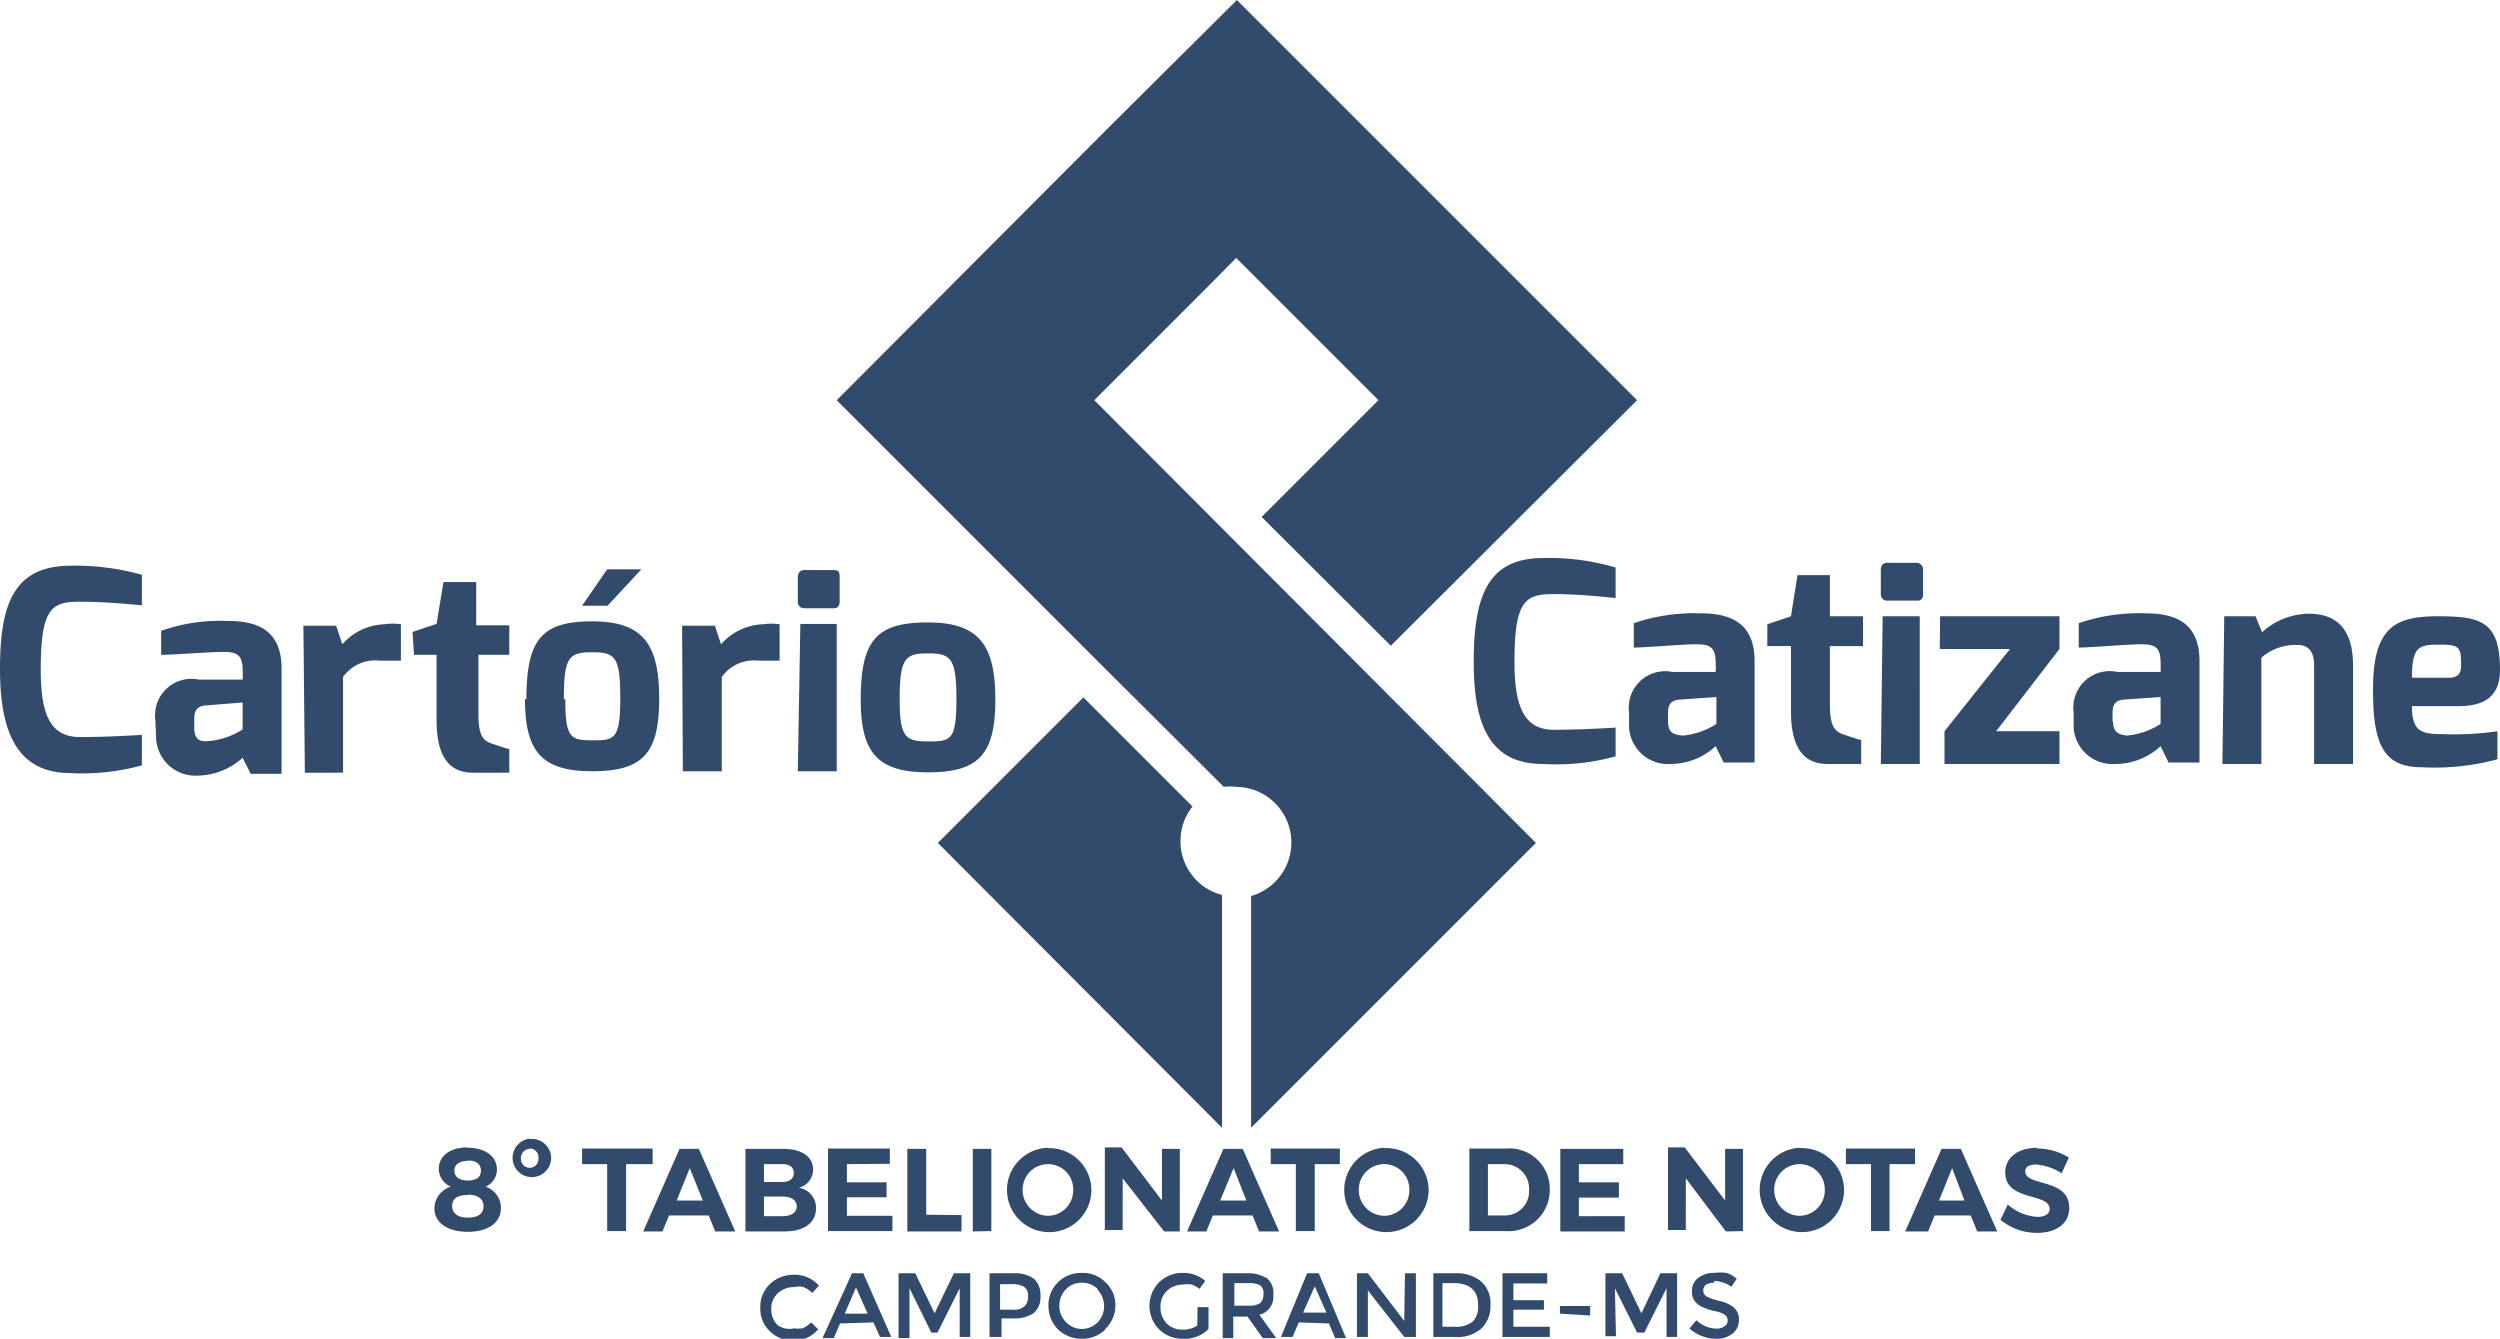
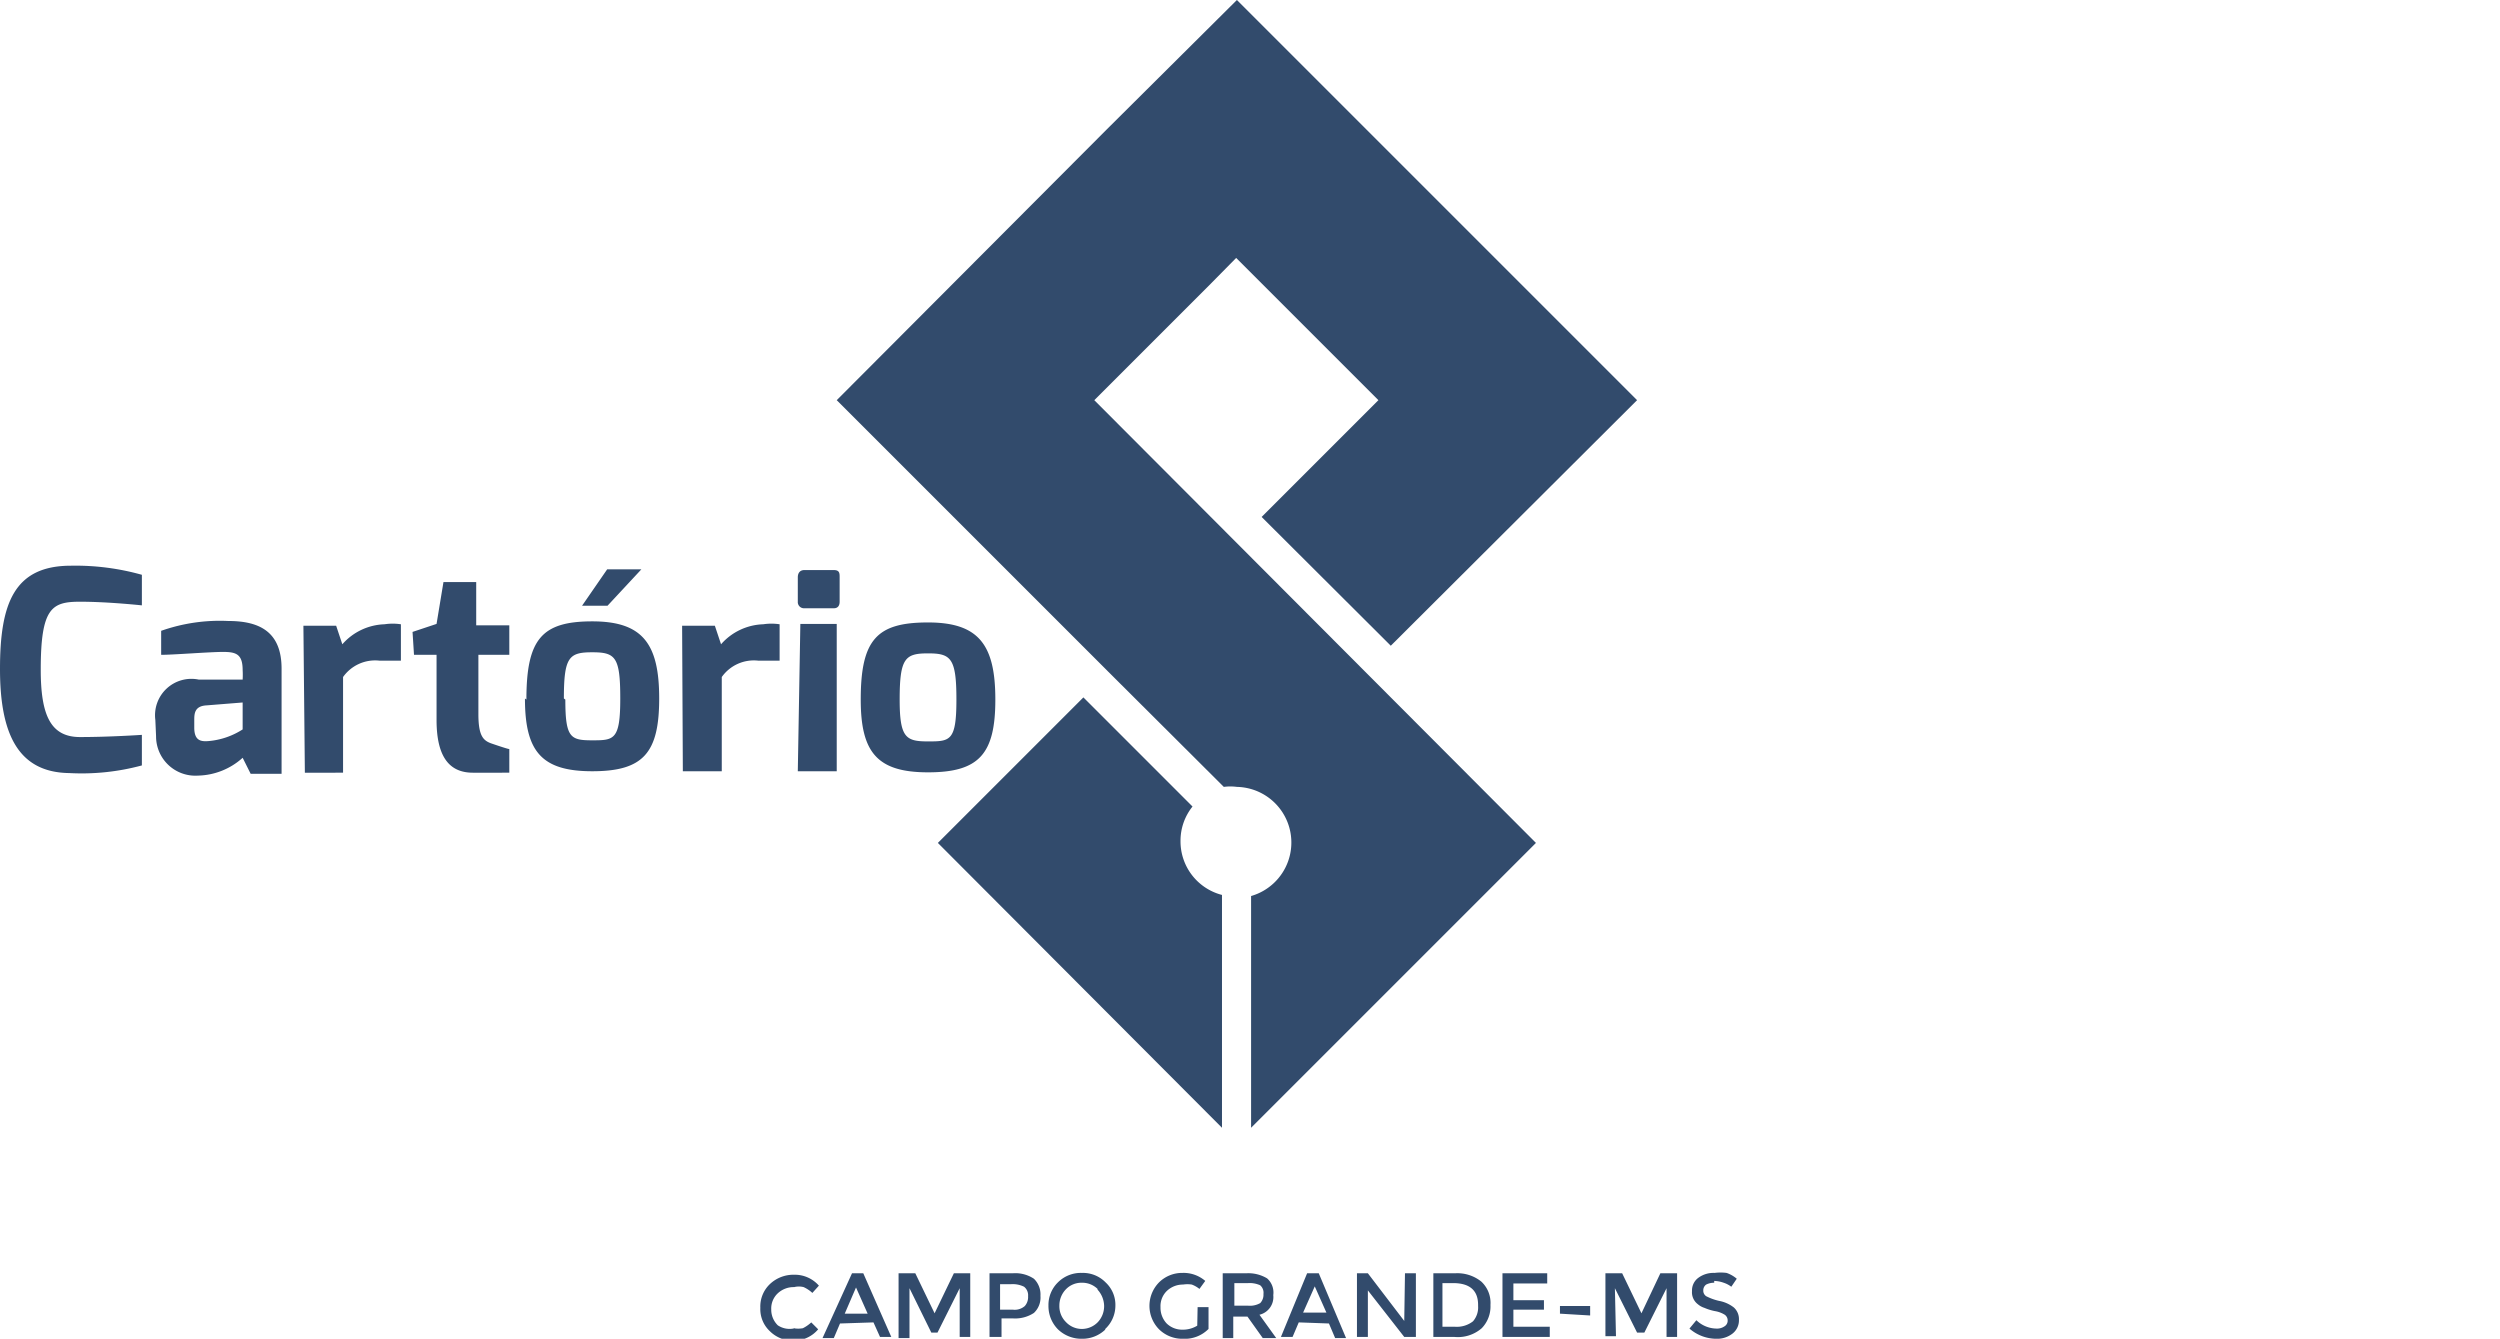
<svg xmlns="http://www.w3.org/2000/svg" viewBox="0 0 68.72 36.8">
  <defs>
    <style>
      .a {
        fill: #324b6c;
      }
    </style>
  </defs>
  <g>
-     <path class="a" d="M56,31.55c-.52,0-.88.26-.88.68,0,.8,1.22.55,1.22,1,0,.14-.13.22-.34.22a1.36,1.36,0,0,1-.81-.34l-.2.42a1.57,1.57,0,0,0,1,.36c.51,0,.89-.24.89-.69,0-.82-1.21-.58-1.21-1,0-.13.12-.19.29-.19a1.53,1.53,0,0,1,.71.24l.2-.43a1.65,1.65,0,0,0-.87-.25M54,33H53.3l.36-.89Zm.17.41.18.44h.55l-1-2.27h-.53l-1,2.27H53l.18-.44ZM52.64,32v-.43h-1.9V32h.69v1.84h.51V32Zm-3.17,0a.69.69,0,0,1,.69.7.7.7,0,0,1-.69.72.71.71,0,0,1-.7-.72A.7.7,0,0,1,49.47,32Zm0-.45a1.16,1.16,0,1,0,1.22,1.15A1.16,1.16,0,0,0,49.47,31.56Zm-1.56,2.29V31.58h-.49V33l-1.11-1.46h-.46v2.27h.49V32.39l1.1,1.46ZM44.62,32v-.42H42.89v2.27h1.77v-.42H43.4v-.51h1.1V32.5H43.4V32ZM40.9,32h.45a.67.67,0,0,1,.68.71.66.66,0,0,1-.66.7H40.9Zm-.51-.43v2.27h1a1.13,1.13,0,0,0,1.21-1.14,1.11,1.11,0,0,0-1.19-1.13ZM38.05,32a.69.69,0,0,1,.69.7.7.7,0,0,1-.69.72.71.71,0,0,1-.7-.72A.7.7,0,0,1,38.05,32Zm0-.45a1.16,1.16,0,1,0,1.22,1.15A1.16,1.16,0,0,0,38.05,31.56ZM36.83,32v-.43h-1.9V32h.69v1.84h.52V32Zm-2.57,1h-.72l.37-.89Zm.17.41.18.44h.55l-1-2.27h-.53l-1,2.27h.53l.18-.44Zm-2,.44V31.58h-.49V33l-1.11-1.46h-.46v2.27h.49V32.39L32,33.85ZM28.81,32a.69.69,0,0,1,.69.7.7.7,0,0,1-.69.72.71.71,0,0,1-.7-.72A.7.7,0,0,1,28.81,32Zm0-.45A1.16,1.16,0,1,0,30,32.71,1.16,1.16,0,0,0,28.8,31.56Zm-1.56,2.29V31.58h-.51v2.27Zm-1.79-.45V31.58h-.52v2.27h1.49V33.4Zm-1-1.4v-.42H22.76v2.27h1.77v-.42H23.28v-.51h1.09V32.5H23.28V32ZM21,32.89h.51c.24,0,.39.1.39.27s-.15.27-.39.27H21ZM21,32h.51c.19,0,.31.08.31.24s-.12.25-.31.25H21Zm-.51-.42v2.27h1.08c.53,0,.86-.24.86-.63a.55.55,0,0,0-.48-.57.51.51,0,0,0,.4-.5c0-.36-.32-.57-.82-.57ZM19.32,33H18.6l.36-.89Zm.16.41.18.44h.55l-1-2.27h-.53l-1,2.27h.53l.18-.44ZM17.94,32v-.43H16V32h.69v1.84h.52V32Zm-3.38-.43a.24.24,0,0,1,.24.27.24.24,0,0,1-.24.26.24.24,0,0,1-.24-.26A.25.25,0,0,1,14.56,31.58Zm0-.27a.53.53,0,1,0,.59.53A.53.53,0,0,0,14.56,31.31Zm-1.7,1.54c.27,0,.43.11.43.32s-.16.31-.43.31-.43-.11-.43-.32S12.58,32.85,12.86,32.85Zm0-.94c.23,0,.36.1.36.28s-.13.27-.36.27-.37-.1-.37-.27S12.63,31.91,12.86,31.91Zm0-.36c-.49,0-.8.23-.8.6a.55.55,0,0,0,.33.48.64.64,0,0,0-.45.59c0,.4.36.65.92.65s.91-.25.91-.66a.62.62,0,0,0-.42-.58.52.52,0,0,0,.31-.47C13.66,31.79,13.34,31.55,12.86,31.55Z" />
    <path class="a" d="M47.12,35.26a.48.48,0,0,0-.22.05.19.19,0,0,0-.08.16.18.18,0,0,0,.08.16,1.48,1.48,0,0,0,.36.13.93.93,0,0,1,.4.18.43.43,0,0,1,.14.34.46.46,0,0,1-.18.38.69.69,0,0,1-.45.14,1.13,1.13,0,0,1-.73-.28l.19-.23a.81.81,0,0,0,.55.23.36.36,0,0,0,.22-.06.18.18,0,0,0,.09-.16.19.19,0,0,0-.08-.16.73.73,0,0,0-.27-.1,1.44,1.44,0,0,1-.29-.09.52.52,0,0,1-.18-.1.41.41,0,0,1-.16-.36.43.43,0,0,1,.18-.37.7.7,0,0,1,.44-.13,1.26,1.26,0,0,1,.33,0,.85.85,0,0,1,.28.16l-.15.22a.7.7,0,0,0-.21-.11.85.85,0,0,0-.26-.05m-2.7,1.52h-.29V35h.46l.53,1.1.52-1.1h.46v1.75h-.29V35.41l-.61,1.22H45l-.61-1.22Zm-1.54-.62V35.9h.83v.26ZM42.53,35v.28H41.6v.46h.84V36H41.6v.47h1v.28H41.3V35Zm-1.9.87q0-.6-.69-.6h-.29v1.2H40a.72.72,0,0,0,.49-.15A.58.58,0,0,0,40.63,35.9ZM40,35a1.05,1.05,0,0,1,.72.23.8.8,0,0,1,.25.64.86.86,0,0,1-.24.64,1,1,0,0,1-.75.24h-.58V35Zm-1.38,0h.3v1.75h-.32l-1-1.28v1.28h-.3V35h.3l1,1.31Zm-2.16,1.08-.32-.72-.32.72Zm-.76.27-.17.4h-.32L35.93,35h.32L37,36.78H36.7l-.17-.4Zm-1.4-.46a.57.57,0,0,0,.34-.07.33.33,0,0,0,.09-.25.27.27,0,0,0-.09-.24.69.69,0,0,0-.33-.06h-.38v.62ZM35,35.6a.5.5,0,0,1-.38.54l.46.64h-.37l-.42-.59h-.39v.59h-.29V35h.65a1,1,0,0,1,.57.14A.52.52,0,0,1,35,35.6Zm-2.08.33h.3v.6a.92.92,0,0,1-.71.27.91.91,0,0,1-.65-.26.92.92,0,0,1,0-1.29.9.9,0,0,1,.64-.26.91.91,0,0,1,.63.22l-.16.22a.75.75,0,0,0-.21-.12.78.78,0,0,0-.24,0,.64.64,0,0,0-.44.17.58.58,0,0,0-.18.45.63.63,0,0,0,.17.45.61.61,0,0,0,.43.17.76.76,0,0,0,.41-.11Zm-2.53.61a.91.91,0,0,1-.65.26.93.93,0,0,1-.66-.26.91.91,0,0,1-.26-.65.87.87,0,0,1,.26-.64.89.89,0,0,1,.66-.26.87.87,0,0,1,.65.26.84.84,0,0,1,.27.64A.88.88,0,0,1,30.37,36.54Zm-.21-1.1a.6.6,0,0,0-.44-.18.59.59,0,0,0-.44.18.64.64,0,0,0-.18.45.61.61,0,0,0,.18.45.6.6,0,0,0,.44.19.61.61,0,0,0,.44-.19.64.64,0,0,0,.17-.45A.68.68,0,0,0,30.16,35.44ZM27.84,36a.42.42,0,0,0,.33-.1.37.37,0,0,0,.09-.27.3.3,0,0,0-.11-.26.7.7,0,0,0-.36-.07h-.3V36Zm0-1a.92.92,0,0,1,.58.15.6.6,0,0,1,.18.47.58.58,0,0,1-.18.47.94.94,0,0,1-.58.15h-.31v.51H27.2V35ZM25,36.78h-.3V35h.46l.53,1.1.53-1.1h.45v1.75h-.29V35.41l-.61,1.22h-.17L25,35.41Zm-1.15-.67-.32-.72-.31.72Zm-.76.27-.17.4h-.31L23.42,35h.31l.77,1.75h-.31l-.18-.4Zm-1.28.13a.71.71,0,0,0,.26,0,1,1,0,0,0,.23-.16l.19.19a.87.87,0,0,1-.68.31.89.89,0,0,1-.65-.26.83.83,0,0,1-.26-.64.85.85,0,0,1,.26-.65.94.94,0,0,1,.67-.26.88.88,0,0,1,.68.3l-.18.2a.9.9,0,0,0-.24-.16.53.53,0,0,0-.26,0,.64.64,0,0,0-.45.17.57.57,0,0,0-.18.44.6.6,0,0,0,.18.44A.58.58,0,0,0,21.85,36.51Z" />
    <path class="a" d="M23.66,19.23c0,1.45.45,2,1.85,2s1.85-.5,1.85-2-.45-2.12-1.85-2.12-1.85.46-1.85,2.12m1.07,0c0-1.14.15-1.27.78-1.27s.78.13.78,1.27-.17,1.15-.78,1.15S24.73,20.28,24.73,19.23Zm-2.8-2.69a.17.17,0,0,0,.18.18h.81c.1,0,.16-.06.16-.18v-.67c0-.11,0-.2-.16-.2h-.81c-.12,0-.18.08-.18.2Zm0,4.66H23V17.15H22Zm-3.16,0h1.07V18.61a1.08,1.08,0,0,1,1-.45c.24,0,.48,0,.59,0v-1a1.5,1.5,0,0,0-.45,0,1.61,1.61,0,0,0-1.16.55l-.17-.51h-.9Zm-4.34-2c0,1.45.45,2,1.85,2s1.84-.5,1.84-2-.45-2.12-1.84-2.12S14.47,17.57,14.47,19.23Zm1.07,0c0-1.14.14-1.27.78-1.27s.77.13.77,1.27-.17,1.15-.77,1.15S15.54,20.28,15.54,19.23ZM16,16.65h.7l.93-1h-.94ZM11.38,18H12v1.79c0,1.08.4,1.45,1,1.45H14v-.65c-.05,0-.51-.16-.51-.16-.21-.08-.34-.21-.34-.8V18H14v-.81h-.91V16h-.9L12,17.15l-.66.22Zm-3,3.24H9.43V18.61a1.08,1.08,0,0,1,1-.45c.24,0,.48,0,.59,0v-1a1.5,1.5,0,0,0-.45,0,1.61,1.61,0,0,0-1.16.55l-.17-.51h-.9Zm-4.09-1a1.08,1.08,0,0,0,1.15,1.08,1.89,1.89,0,0,0,1.23-.49l.22.44h.85V18.38c0-1-.59-1.31-1.46-1.31a4.85,4.85,0,0,0-1.85.27V18c.33,0,1.34-.08,1.7-.08s.54.06.54.5a2.26,2.26,0,0,1,0,.26H5.46a1,1,0,0,0-1.19,1.11ZM5.34,20v-.2c0-.17,0-.39.33-.41l1-.08v.74a2.06,2.06,0,0,1-.93.32C5.52,20.39,5.34,20.36,5.34,20ZM0,18.39c0,1.77.49,2.84,1.9,2.86a6.34,6.34,0,0,0,2-.21V20.2s-.89.06-1.7.06-1.08-.6-1.08-1.85c0-1.7.3-1.87,1.08-1.87s1.69.1,1.7.1V15.8a6.74,6.74,0,0,0-1.95-.25C.38,15.55,0,16.6,0,18.39Z" />
-     <path class="a" d="M65.23,19c0,1.49.31,2.09,1.34,2.09a6.55,6.55,0,0,0,2.08-.22V20.1a8.08,8.08,0,0,1-1.49.08c-.58,0-.86-.05-.86-.77h1.29c.74,0,1.13-.3,1.13-1,0-1.34-.54-1.47-1.71-1.47s-1.78.3-1.78,2m1.07-.31c0-.88.2-.91.77-.91s.58.09.58.6c0,.2-.11.31-.33.31ZM61.09,21h1.07V18.08a1.42,1.42,0,0,1,1-.35c.27,0,.45.15.45.55V21h1.07V18.29c0-.77-.27-1.42-1.21-1.42a1.93,1.93,0,0,0-1.29.51L62,16.94h-.86ZM57,20A1.07,1.07,0,0,0,58.15,21a1.82,1.82,0,0,0,1.24-.49l.22.45h.85V18.17c0-1-.6-1.31-1.47-1.31a5.12,5.12,0,0,0-1.85.27v.67c.33,0,1.35-.09,1.71-.09s.54.06.54.5a2.25,2.25,0,0,1,0,.26s-1.19,0-1.19,0A1,1,0,0,0,57,19.58Zm1.07-.16v-.2c0-.17,0-.39.32-.41l1-.07v.74a2.06,2.06,0,0,1-.93.32C58.26,20.19,58.08,20.15,58.08,19.81Zm-4.75-2h1.93L53.45,20.1V21h3.16s0-.9,0-.9H54.87l1.74-2.26v-.9H53.33Zm-1.62-1.5a.17.17,0,0,0,.19.17h.8a.15.15,0,0,0,.17-.17v-.67a.18.18,0,0,0-.17-.2h-.8c-.13,0-.19.07-.19.2Zm0,4.66h1.07V16.94H51.75Zm-3.12-3.24h.65v1.79c0,1.07.4,1.45,1,1.45h.93v-.66c-.05,0-.51-.16-.51-.16-.21-.08-.35-.21-.35-.8V17.76h.91v-.82h-.91V15.81h-.89l-.18,1.13-.65.22ZM44.78,20A1.07,1.07,0,0,0,45.92,21a1.82,1.82,0,0,0,1.24-.49l.22.45h.85V18.17c0-1-.6-1.31-1.47-1.31a5.12,5.12,0,0,0-1.85.27v.67c.33,0,1.35-.09,1.71-.09s.54.06.54.5a2.25,2.25,0,0,1,0,.26s-1.19,0-1.19,0a1,1,0,0,0-1.19,1.11Zm1.07-.16v-.2c0-.17,0-.39.33-.41l1-.07v.74a2.06,2.06,0,0,1-.93.32C46,20.19,45.85,20.15,45.85,19.81Zm-5.34-1.62C40.51,20,41,21,42.41,21a6.08,6.08,0,0,0,2-.21V20s-.9.06-1.7.06-1.08-.61-1.08-1.86c0-1.69.29-1.87,1.08-1.87s1.69.11,1.7.11V15.6a6.44,6.44,0,0,0-2-.26C40.89,15.34,40.51,16.4,40.51,18.19Z" />
    <path class="a" d="M33.29,7.79h0l.69-.7.91.91h0l3,3-3.21,3.21,3.55,3.54L45,11,34,0,30.43,3.55,23,11l7.45,7.45,3.19,3.18a1.37,1.37,0,0,1,.36,0,1.53,1.53,0,0,1,.39,3V31l7.83-7.83L30.08,11Zm-.84,15.33a1.5,1.5,0,0,1,.33-.95l-3-3-4,4L33.59,31V24.6A1.52,1.52,0,0,1,32.45,23.12Z" />
  </g>
</svg>